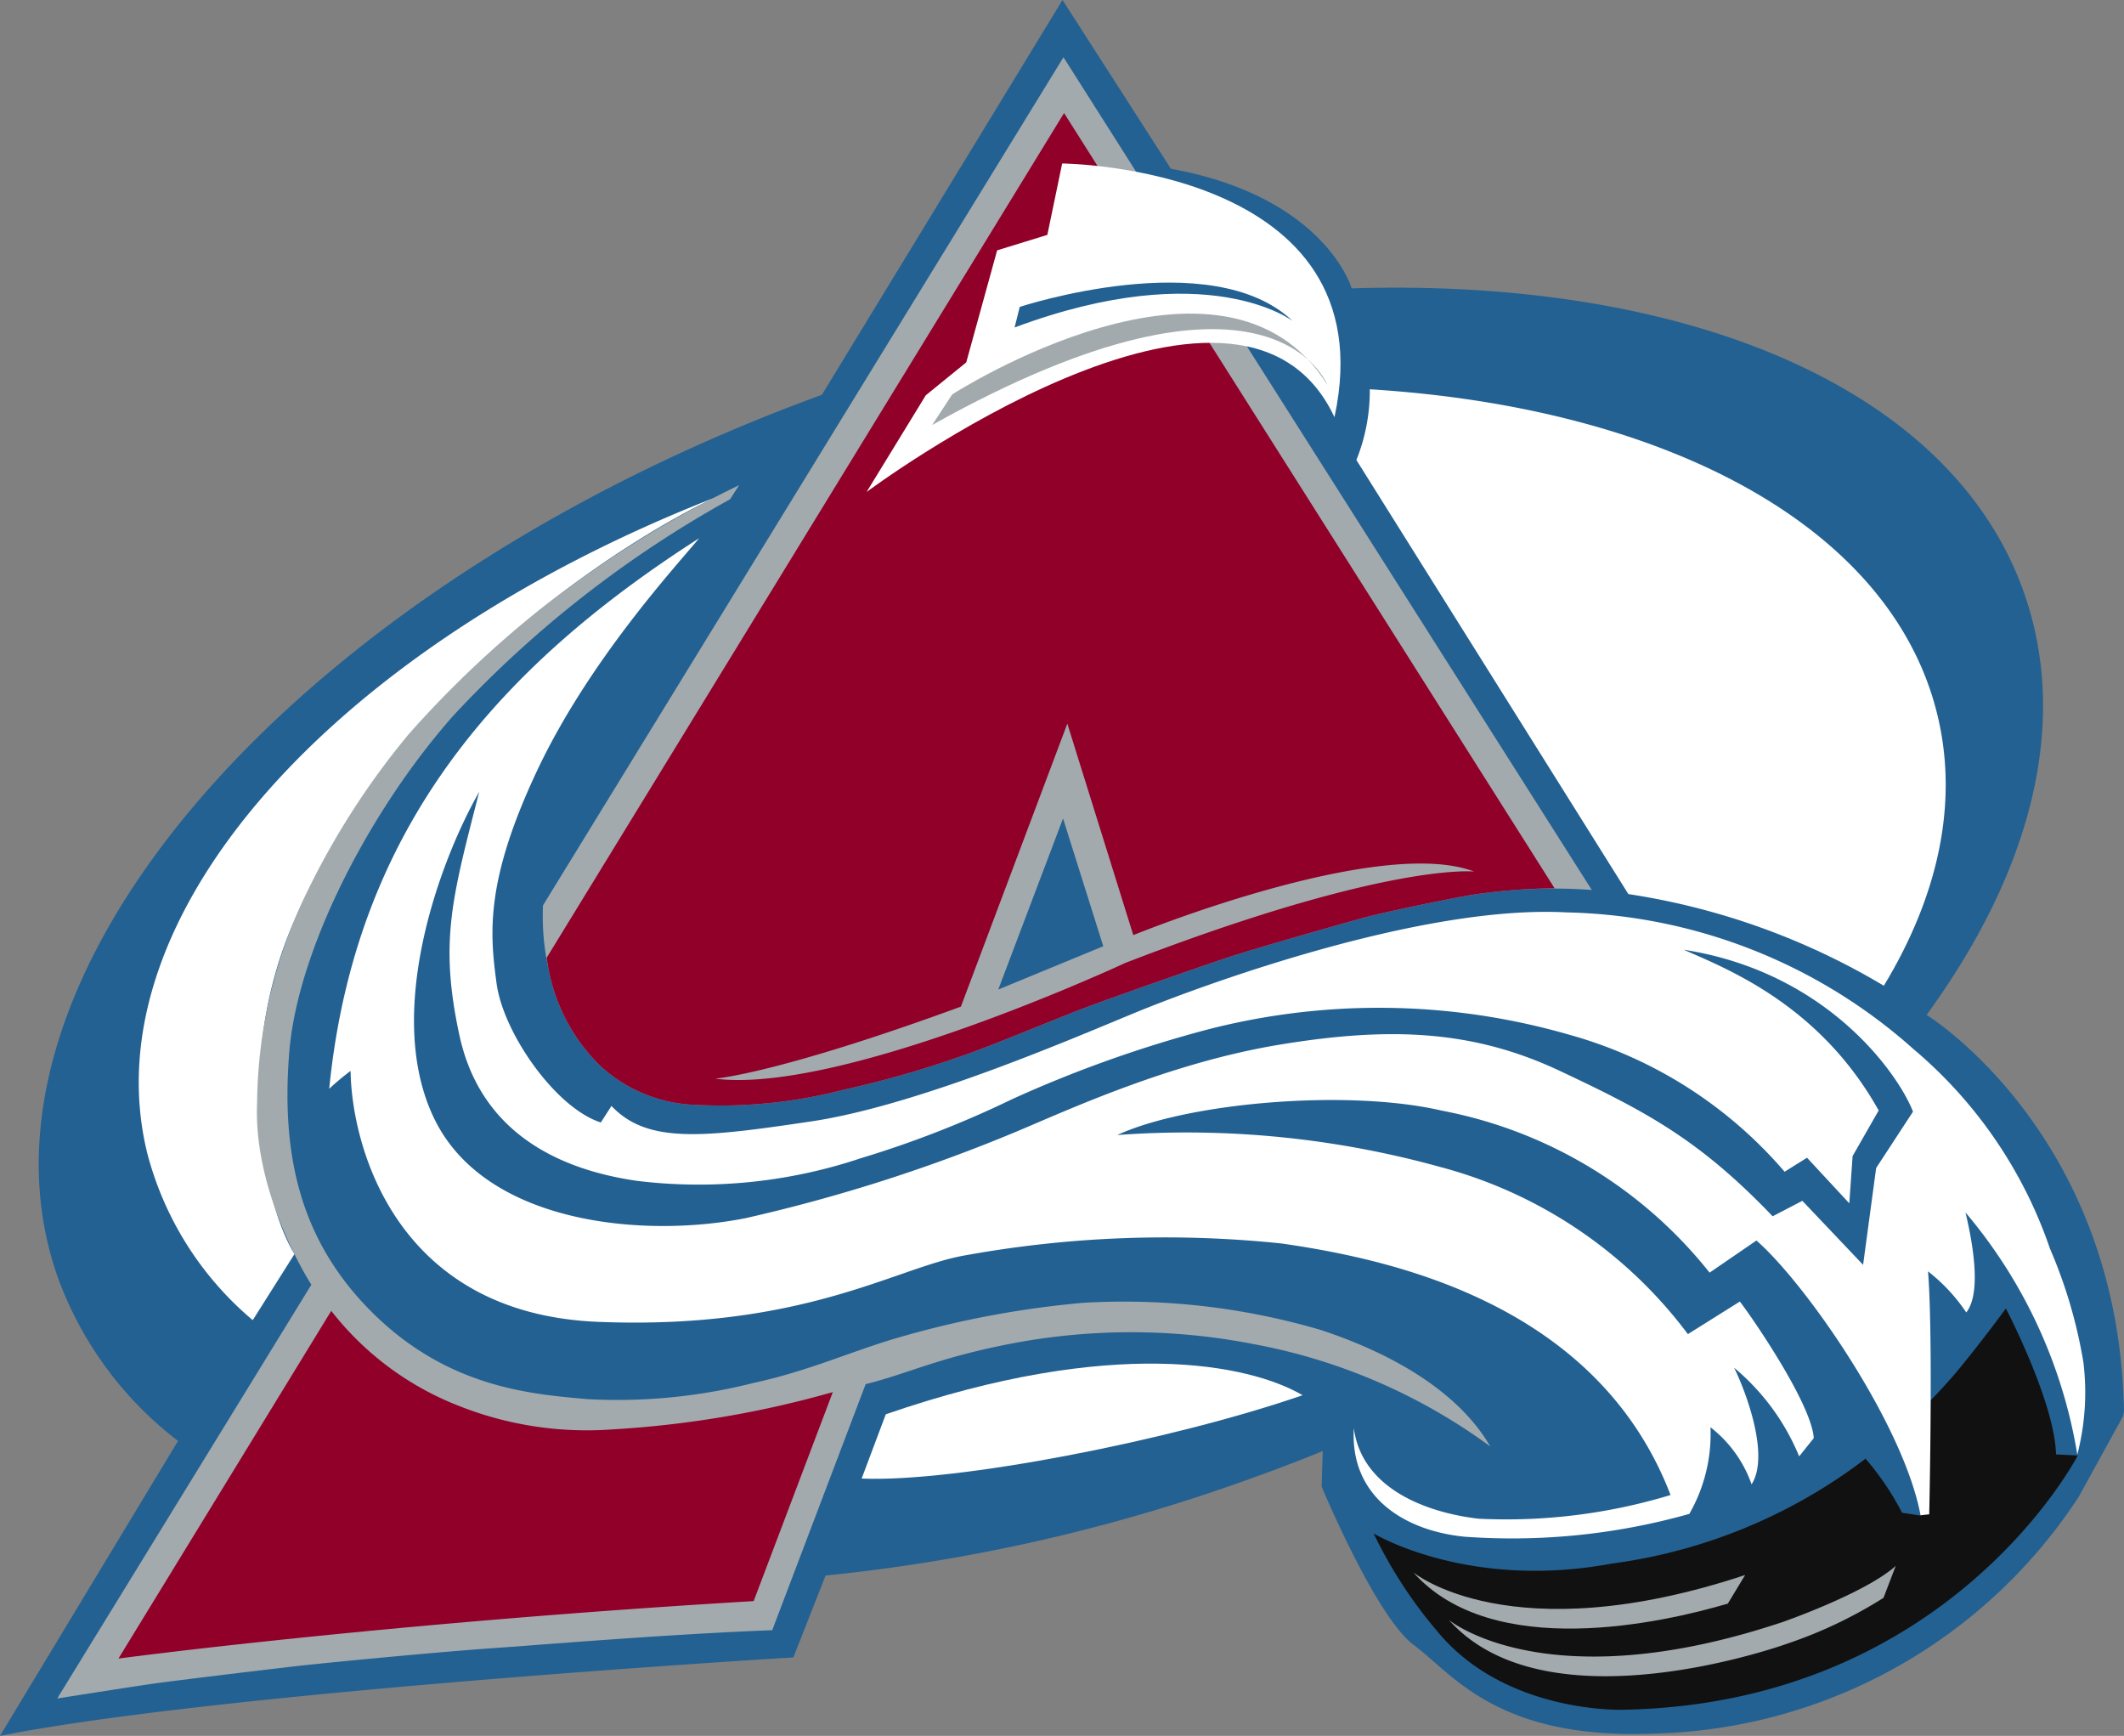
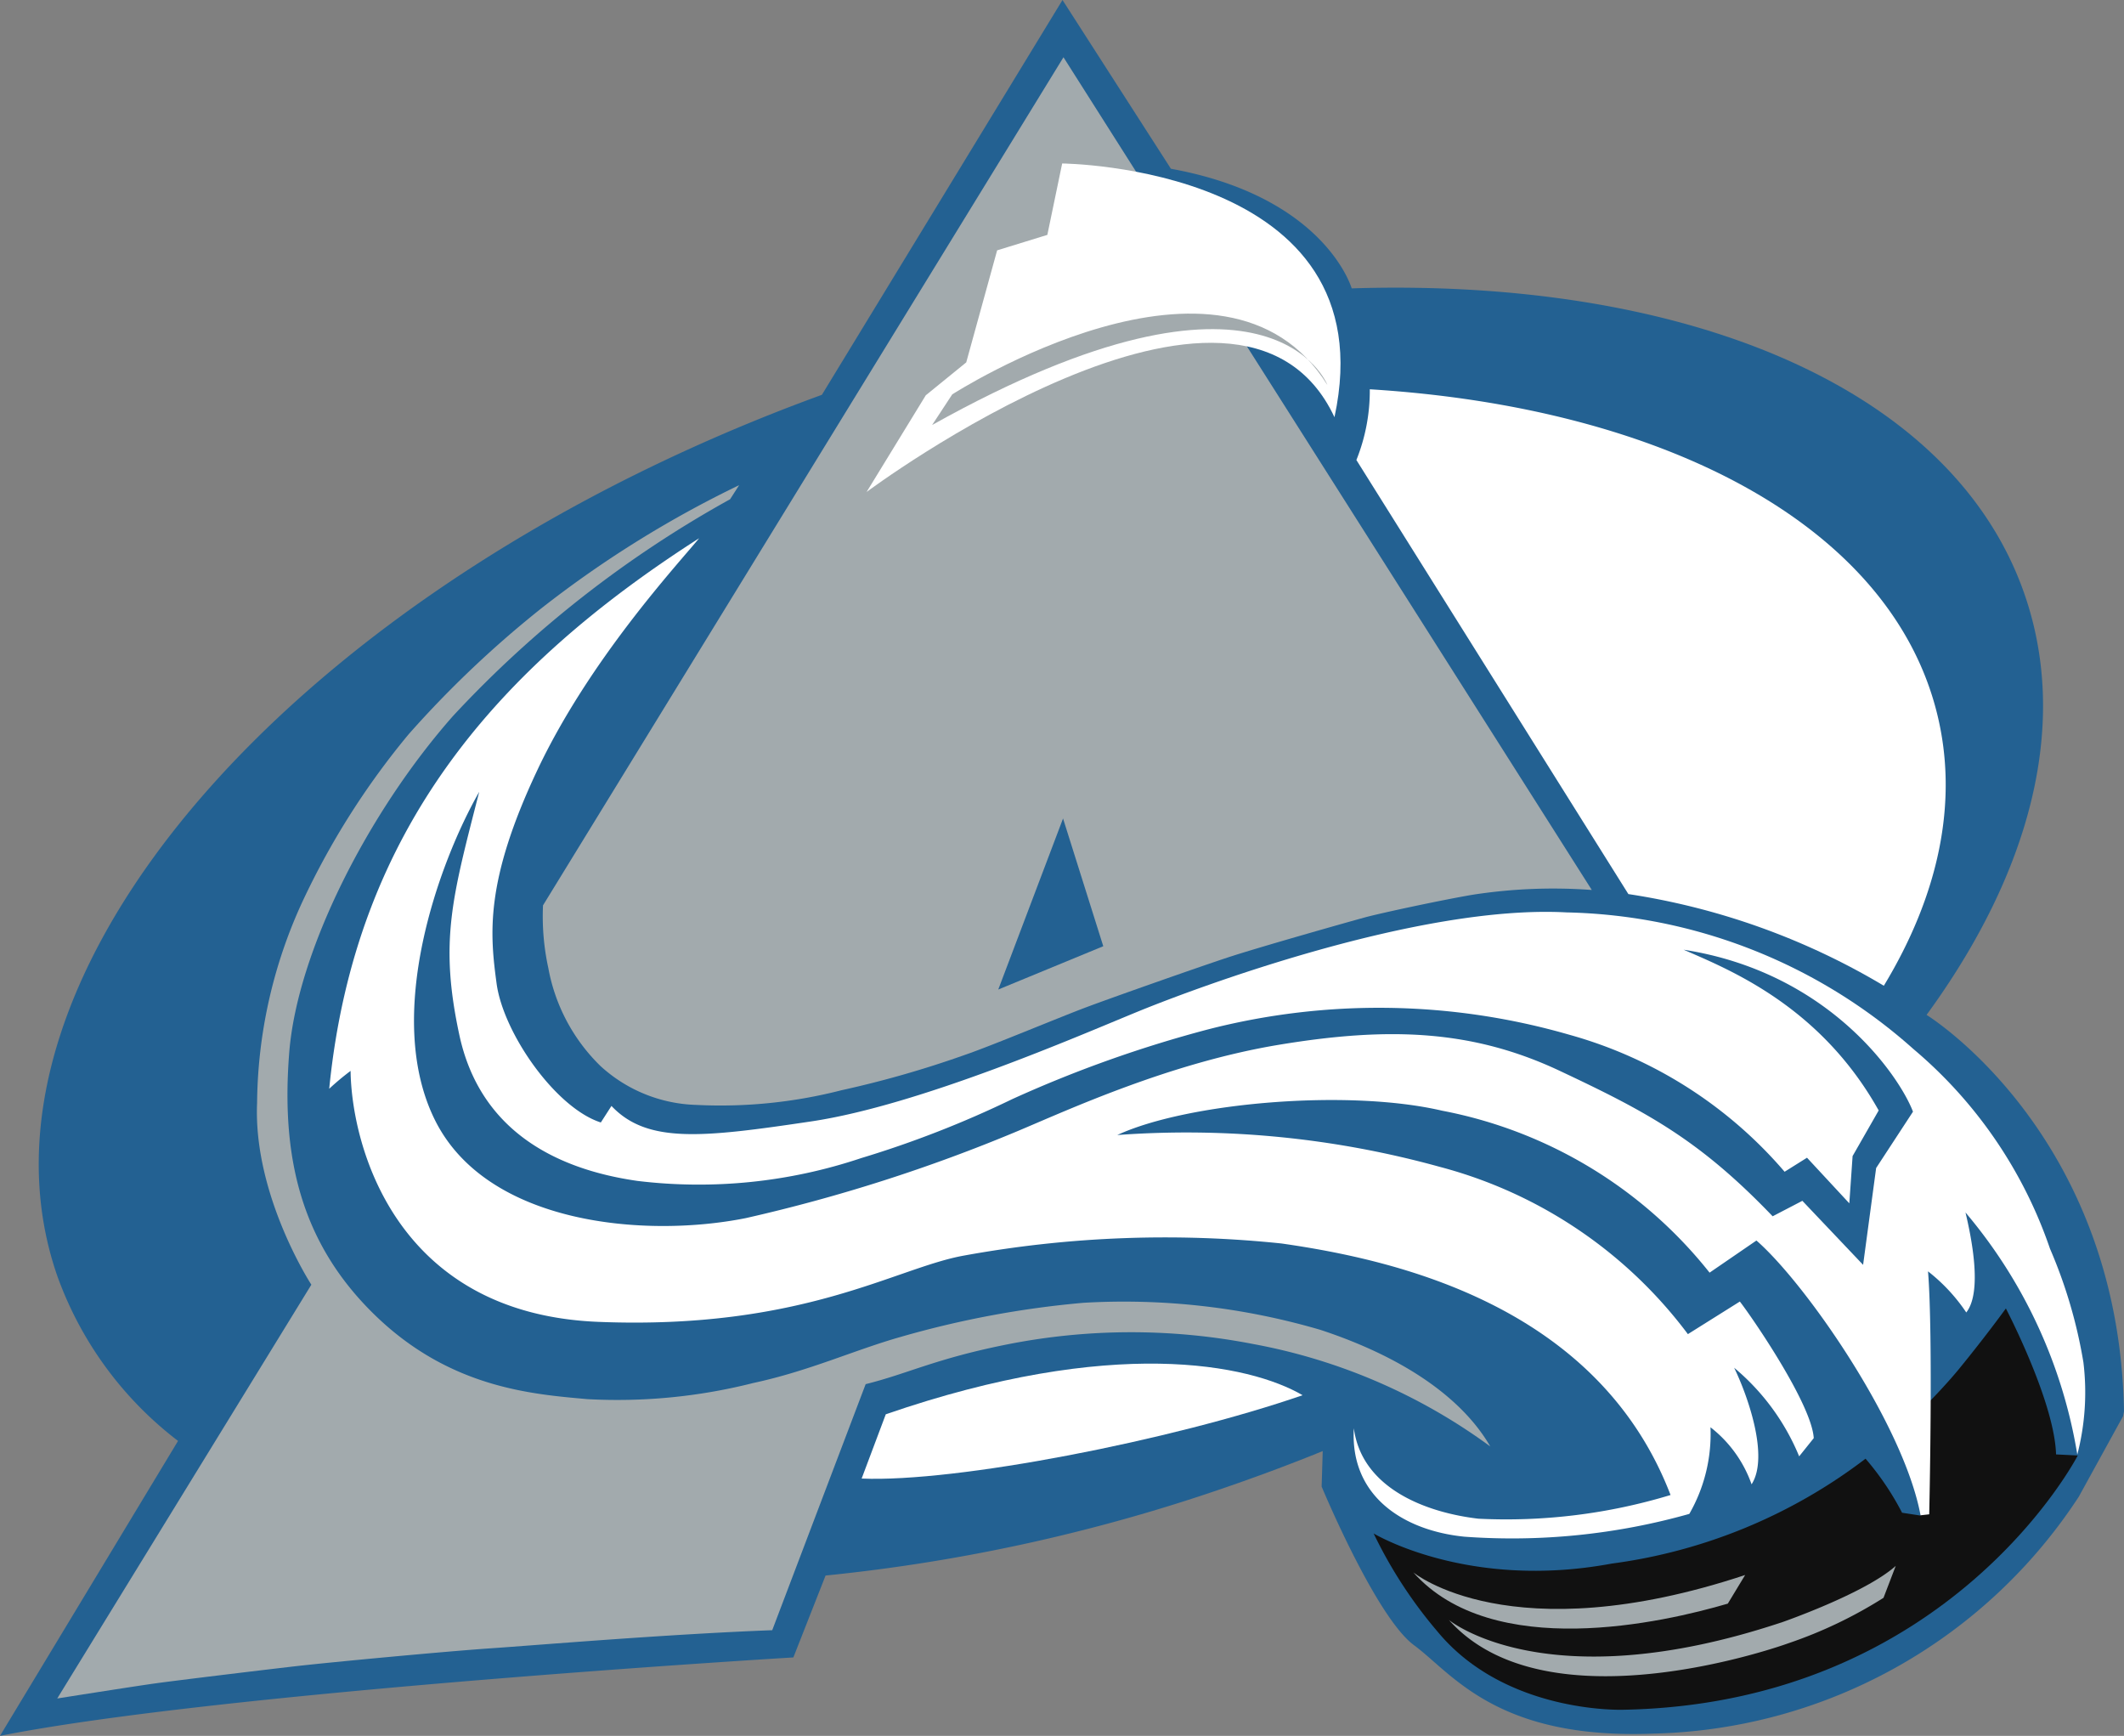
<svg xmlns="http://www.w3.org/2000/svg" id="Colorado_Avalanche_logo" width="104.279" height="85.21" viewBox="0 0 104.279 85.21">
  <rect x="0" y="0" width="104.279" height="85.21" fill="#808080" stroke="none" />
  <path id="Path_5741" data-name="Path 5741" d="M104.231,69.521l-2.169,3.945A25.643,25.643,0,0,1,81.157,85.1c-7.691.3-9.86-2.96-11.733-4.338s-4.537-7.788-4.537-7.788l.053-1.743q-2.219.9-4.483,1.685a86.651,86.651,0,0,1-19.925,4.424l-1.581,4.02S10.942,83.035,0,85.21L8.741,70.732A17.726,17.726,0,0,1,2.81,62.626C-2.27,47.96,14.469,28.805,40.351,19.381L52.164,0l5.323,8.284c7.594,1.383,8.875,5.872,8.875,5.872,16.421-.522,29.521,4.86,33.036,15.022,2.222,6.416.263,13.692-4.812,20.641,0,0,9.445,5.8,9.693,19.456l-.048.247Z" fill="#236192" />
  <path id="Path_5742" data-name="Path 5742" d="M151.058,64.285l-13.348-21.3a9.142,9.142,0,0,0,.658-3.472c14.5.895,25.592,6.707,27.858,15.948,1.066,4.342.048,8.923-2.621,13.331a34.575,34.575,0,0,0-12.546-4.5Z" transform="translate(-71.117 -20.404)" fill="#fff" />
  <path id="Path_5743" data-name="Path 5743" d="M170.51,132.814c-1.087,1.491-2.223,2.874-2.223,2.874-.329.414-.926,1.082-1.5,1.668l-.468,5.63-.909-.14a13.625,13.625,0,0,0-1.793-2.653,26.2,26.2,0,0,1-12.465,5.15c-7.078,1.319-11.685-1.48-11.685-1.48a22.246,22.246,0,0,0,3.122,4.8c3.358,4.08,9.16,3.854,9.16,3.854,16.022-.312,22.287-12.481,22.287-12.481l-1.066-.053c-.07-2.432-2.163-6.583-2.465-7.169Z" transform="translate(-72.027 -68.589)" fill="#111" />
  <path id="Path_5744" data-name="Path 5744" d="M158.929,161.149c-3.154.926-11.539,2.847-15.441-1.534,0,0,4.763,3.951,16.292.129Z" transform="translate(-74.101 -82.43)" fill="#a2aaad" />
  <path id="Path_5745" data-name="Path 5745" d="M163.4,161.741c-11.539,3.826-16.3-.129-16.3-.129,4.86,5.458,16.674,1.141,16.674,1.141a21.849,21.849,0,0,0,4.662-2.228l.6-1.567c-1.518,1.362-5.63,2.783-5.63,2.783Z" transform="translate(-75.964 -82.091)" fill="#a2aaad" />
  <path id="Path_5746" data-name="Path 5746" d="M51.578,54.648c-9.8,6.282-16.879,14.2-18.153,27.019a12.754,12.754,0,0,1,1.049-.877c.043,3.542,2.115,11.921,12.174,12.32s14.6-2.664,17.95-3.256a55.045,55.045,0,0,1,15.581-.592c5.522.791,15.511,3,19.1,12.347a27.766,27.766,0,0,1-9.435,1.163c-2.562-.3-5.721-1.48-6.114-4.44-.2,3.353,2.465,5.027,5.426,5.323a32.06,32.06,0,0,0,11.044-1.119,7.875,7.875,0,0,0,1.039-4.252,6.11,6.11,0,0,1,2.018,2.8c.888-1.383-.232-4.441-.856-5.722a11.225,11.225,0,0,1,3.192,4.349l.716-.893c-.1-1.673-3.014-5.915-3.628-6.706l-2.551,1.6a22.313,22.313,0,0,0-12.164-8.207,46.632,46.632,0,0,0-15.85-1.567c3.424-1.587,11.313-2.276,15.947-1.194a22.042,22.042,0,0,1,13.132,7.95l2.3-1.577c2.411,2.1,7.228,9.026,8.057,13.488l.426-.048s.2-8.767-.059-11.927a8.7,8.7,0,0,1,1.878,2.018c.818-1.033.226-3.795-.038-4.908a24.545,24.545,0,0,1,5.49,11.883,12.2,12.2,0,0,0,.3-4.521,23.907,23.907,0,0,0-1.642-5.586,22.2,22.2,0,0,0-6.706-9.8,26.4,26.4,0,0,0-17.029-6.706c-7.234-.393-18.144,3.681-21.039,4.866s-10.716,4.6-16.039,5.393-8.051,1.108-9.812-.759l-.522.812c-2.222-.71-4.79-4.391-5.118-6.824s-.581-4.989,1.986-10.441,6.9-10.125,7.956-11.411Z" transform="translate(-17.262 -28.222)" fill="#fff" />
  <path id="Path_5747" data-name="Path 5747" d="M45.238,80.369c-1.97,3.439-4.731,11-2.169,16.13s10.323,5.786,15.253,4.8A80.621,80.621,0,0,0,71.67,97.027c2.5-1.049,7.476-3.353,12.852-4.241s9.467-.737,13.757,1.281,6.862,3.39,10.458,7.142l1.459-.759,2.982,3.143.64-4.753,1.809-2.766c-.672-1.76-4.139-6.846-11.259-7.95,2.2.963,6.69,2.734,9.575,7.89l-1.281,2.239-.161,2.32-2.077-2.239-1.1.689A21.49,21.49,0,0,0,98.763,92.3a33.7,33.7,0,0,0-17.75-.264,60.532,60.532,0,0,0-9.6,3.418,50.658,50.658,0,0,1-7.428,2.9,25.068,25.068,0,0,1-10.979,1.119c-4.144-.592-7.756-2.562-8.746-7.164s-.349-6.757.975-11.935Z" transform="translate(-21.708 -41.504)" fill="#236192" />
  <path id="Path_5748" data-name="Path 5748" d="M88.665,140.909l-1.185,3.154c4.635.2,15.237-1.873,21.648-4.091C106.511,138.444,99.806,137.061,88.665,140.909Z" transform="translate(-45.177 -71.484)" fill="#fff" />
  <path id="Path_5749" data-name="Path 5749" d="M55.107,47.446,80.662,5.81,106.6,46.687a25.84,25.84,0,0,0-5.834.232c-1.383.231-4.473.887-5.323,1.119s-5.258,1.48-6.739,1.97-5.689,1.97-7,2.465-4.607,1.873-5.856,2.3a50.5,50.5,0,0,1-6.082,1.744,23.9,23.9,0,0,1-7.131.721,7.269,7.269,0,0,1-4.7-1.905,8.939,8.939,0,0,1-2.562-4.8,11.924,11.924,0,0,1-.264-3.084Z" transform="translate(-28.45 -3)" fill="#a2aaad" />
-   <path id="Path_5750" data-name="Path 5750" d="M80.9,11.475l24.085,38.057a28.218,28.218,0,0,0-4.01.312c-1.383.232-4.473.888-5.323,1.12s-5.258,1.48-6.739,1.97-5.689,1.97-7,2.465-4.607,1.873-5.856,2.3a50.43,50.43,0,0,1-6.081,1.744,23.9,23.9,0,0,1-7.131.721,7.269,7.269,0,0,1-4.7-1.905,8.942,8.942,0,0,1-2.561-4.8c-.032-.183-.065-.355-.086-.516L80.9,11.476Zm-17.143,47.4c6.255.791,20.157-5.683,20.157-5.683,12.858-4.962,17.121-4.483,17.121-4.483C96.309,46.917,84.3,51.83,84.3,51.83L81.061,41.448,75.835,55.34c-9.08,3.321-12.078,3.536-12.078,3.536Z" transform="translate(-28.66 -5.926)" fill="#900028" />
  <path id="Path_5751" data-name="Path 5751" d="M101.35,91.482l5.156-2.126-1.975-6.27Z" transform="translate(-52.34 -42.908)" fill="#236192" />
-   <path id="Path_5752" data-name="Path 5752" d="M19.686,90.89a15.978,15.978,0,0,1-5.183-8.2c-2.847-11.616,9.16-24.871,27.874-32.186,0,0-14.526,6.577-20.71,20.9-2.9,6.726-1.448,13.8.065,16.237l-2.046,3.24Z" transform="translate(-7.274 -26.083)" fill="#fff" />
  <path id="Path_5753" data-name="Path 5753" d="M38.846,49.939l.442-.689a53.07,53.07,0,0,0-9.667,6.012,51.435,51.435,0,0,0-6.555,6.211,38.06,38.06,0,0,0-5.226,8.24,24.029,24.029,0,0,0-2.218,9.86c-.194,4.537,2.664,8.924,2.664,8.924L5.81,108.809s3.746-.592,4.785-.737,5.129-.64,6.851-.839,7.444-.737,9.667-.888,8.579-.689,13.8-.888L45.5,93.379c2.024-.5,3.4-1.233,6.8-1.921a31.293,31.293,0,0,1,12.229-.048,28.351,28.351,0,0,1,11.636,5.027c-1.28-2.218-3.993-4.289-8.331-5.721A34.275,34.275,0,0,0,56.2,89.385a47.3,47.3,0,0,0-8.973,1.673c-2.266.64-4.489,1.674-7.25,2.266a27.147,27.147,0,0,1-8.138.791c-2.713-.242-6.754-.543-10.451-4.144S16.805,82.082,17.2,77.1s3.9-11.831,8.035-16.513A54.617,54.617,0,0,1,38.847,49.94Z" transform="translate(-3 -25.434)" fill="#a2aaad" />
-   <path id="Path_5754" data-name="Path 5754" d="M47.1,137.059l-3.886,10.258c-18.2,1.082-31.185,2.82-31.185,2.82l10.447-17.067a14.712,14.712,0,0,0,6.313,4.683,17.035,17.035,0,0,0,7.492,1.135,50.068,50.068,0,0,0,10.818-1.83Z" transform="translate(-6.213 -68.722)" fill="#900028" />
  <path id="Path_5755" data-name="Path 5755" d="M110.954,29.049c2.653-12.325-13.369-12.454-13.369-12.454L96.857,20.1l-2.465.759-1.517,5.5-1.986,1.615L87.983,32.72s18.293-13.655,22.971-3.67Z" transform="translate(-45.437 -8.57)" fill="#fff" />
-   <path id="Path_5756" data-name="Path 5756" d="M103.008,30.891l.253-1.012s9.419-3.1,13.4.694c0,0-4.171-3.219-13.655.317Z" transform="translate(-53.196 -14.814)" fill="#236192" />
  <path id="Path_5757" data-name="Path 5757" d="M95.623,35.8s13.369-8.611,18.423-.457c0,0-2.782-7.331-19.408,1.958l.985-1.5Z" transform="translate(-48.874 -16.439)" fill="#a2aaad" />
</svg>